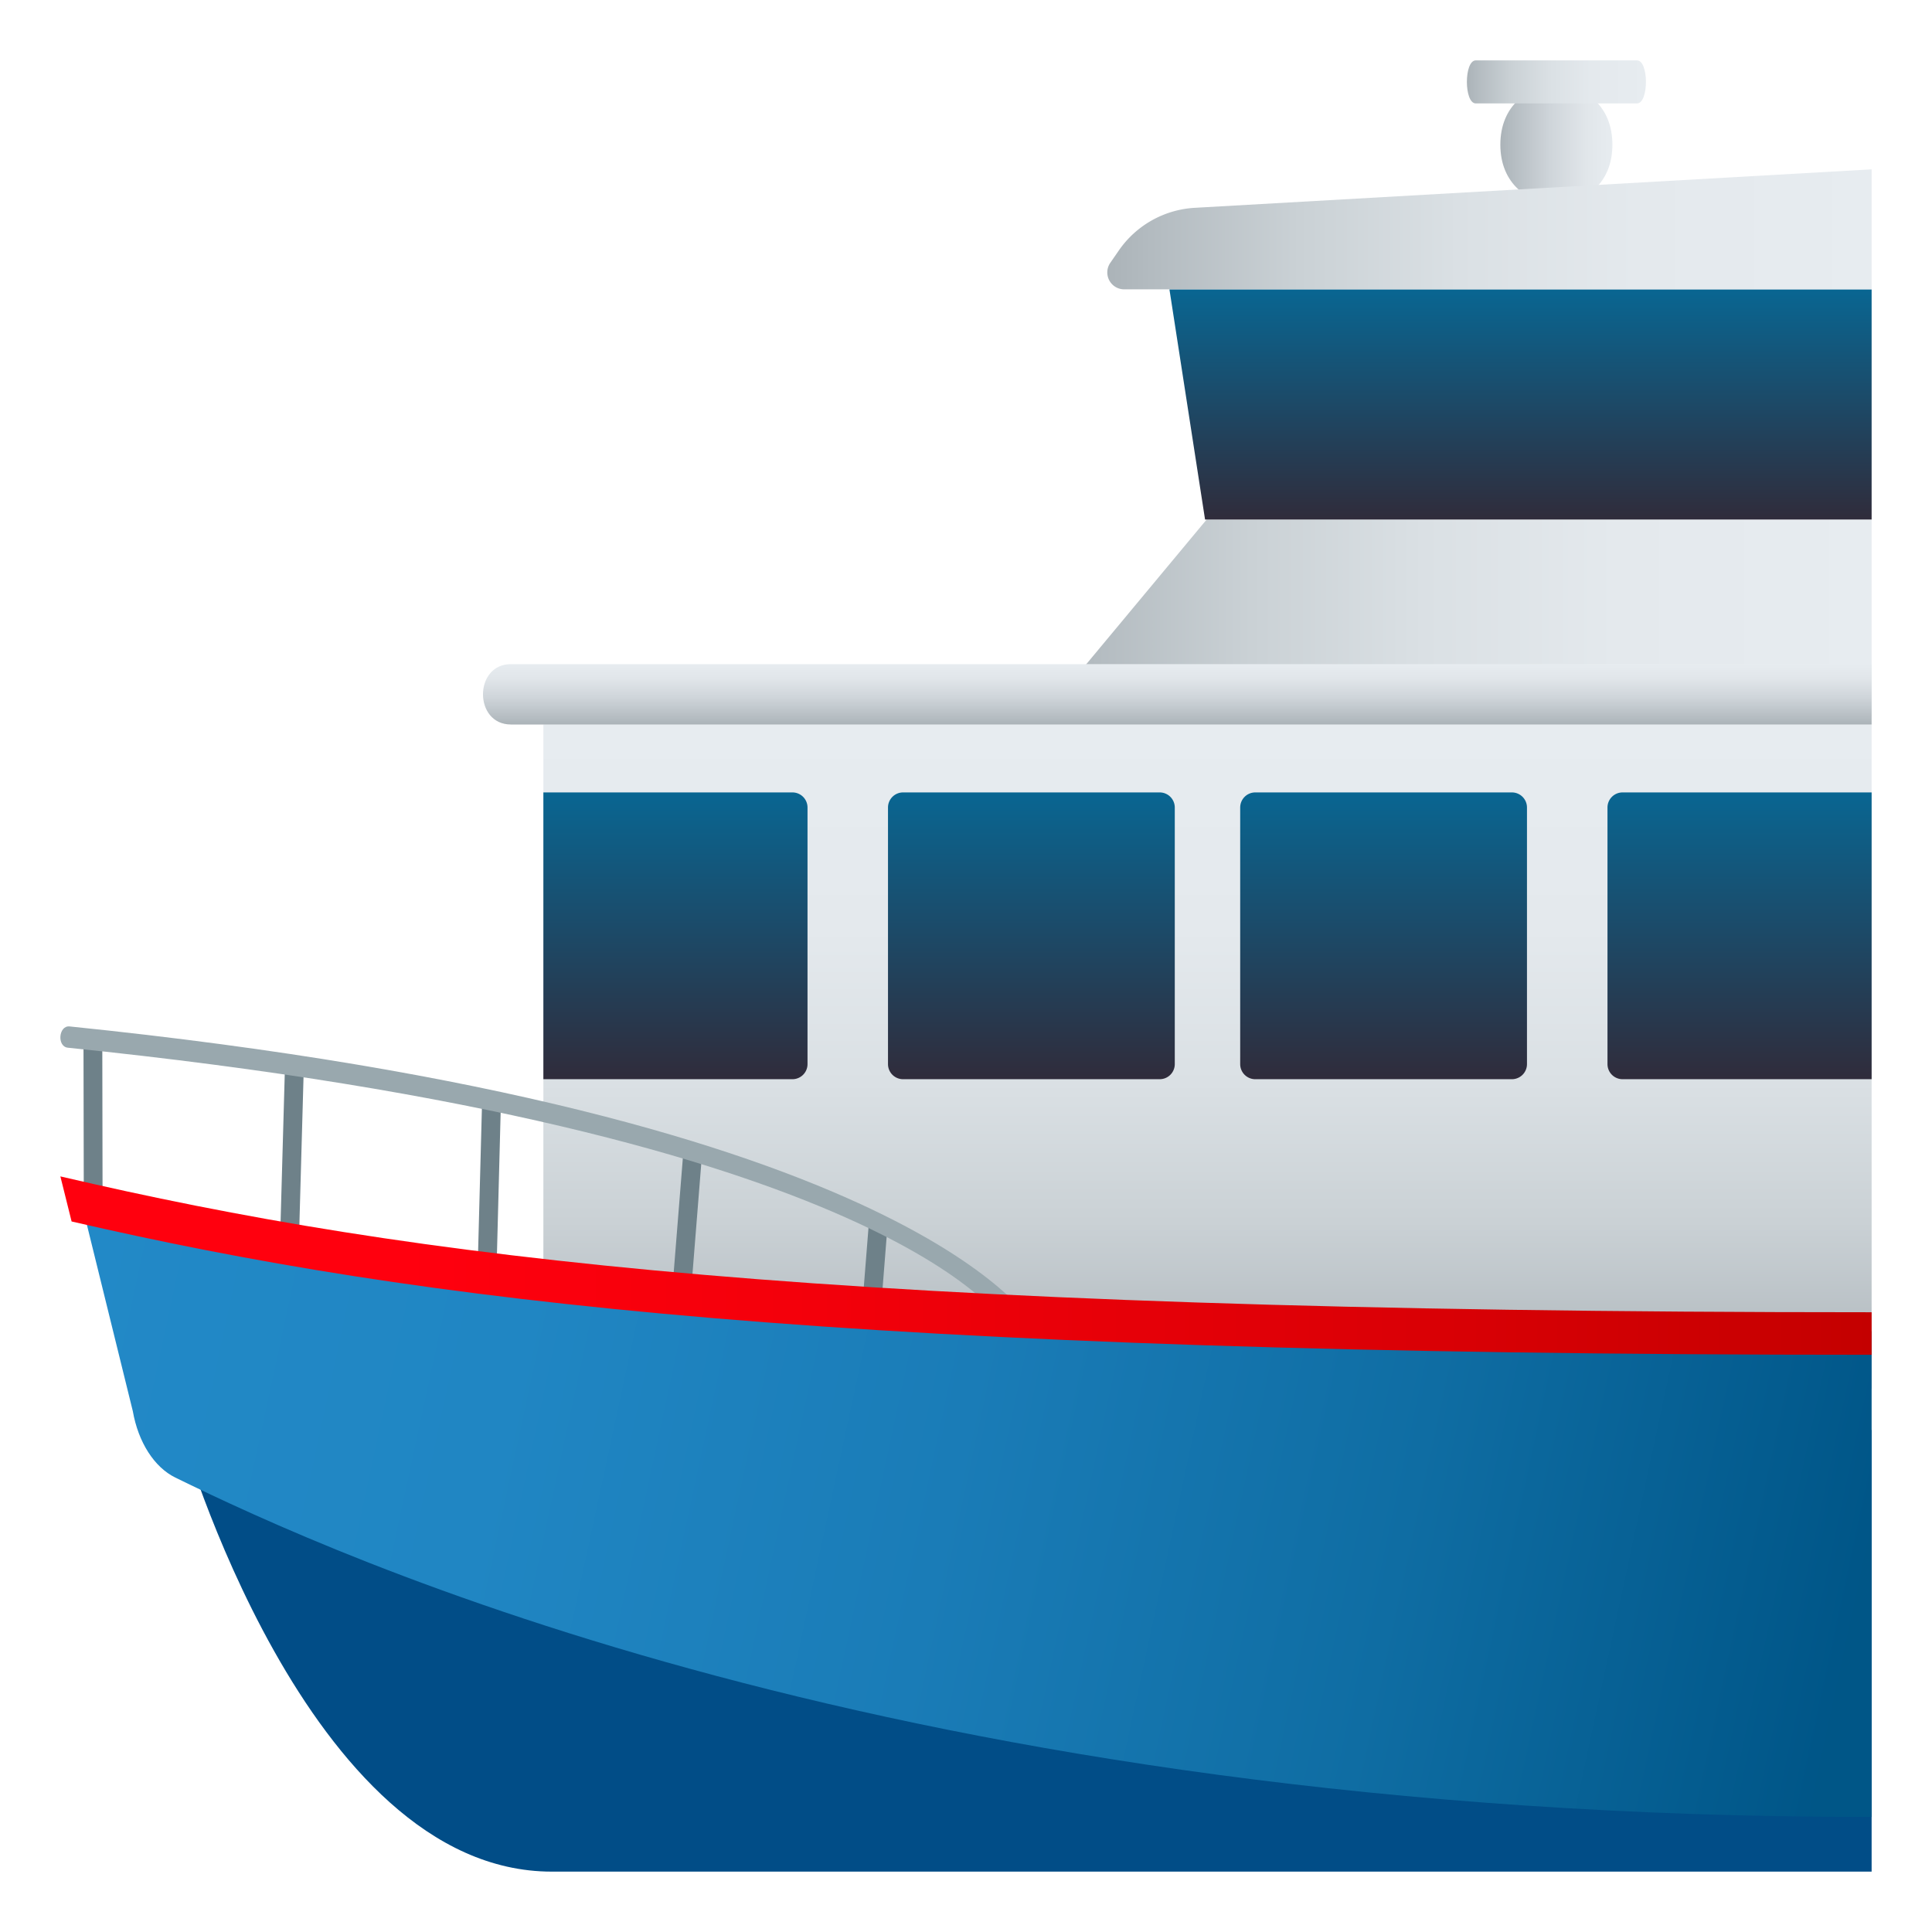
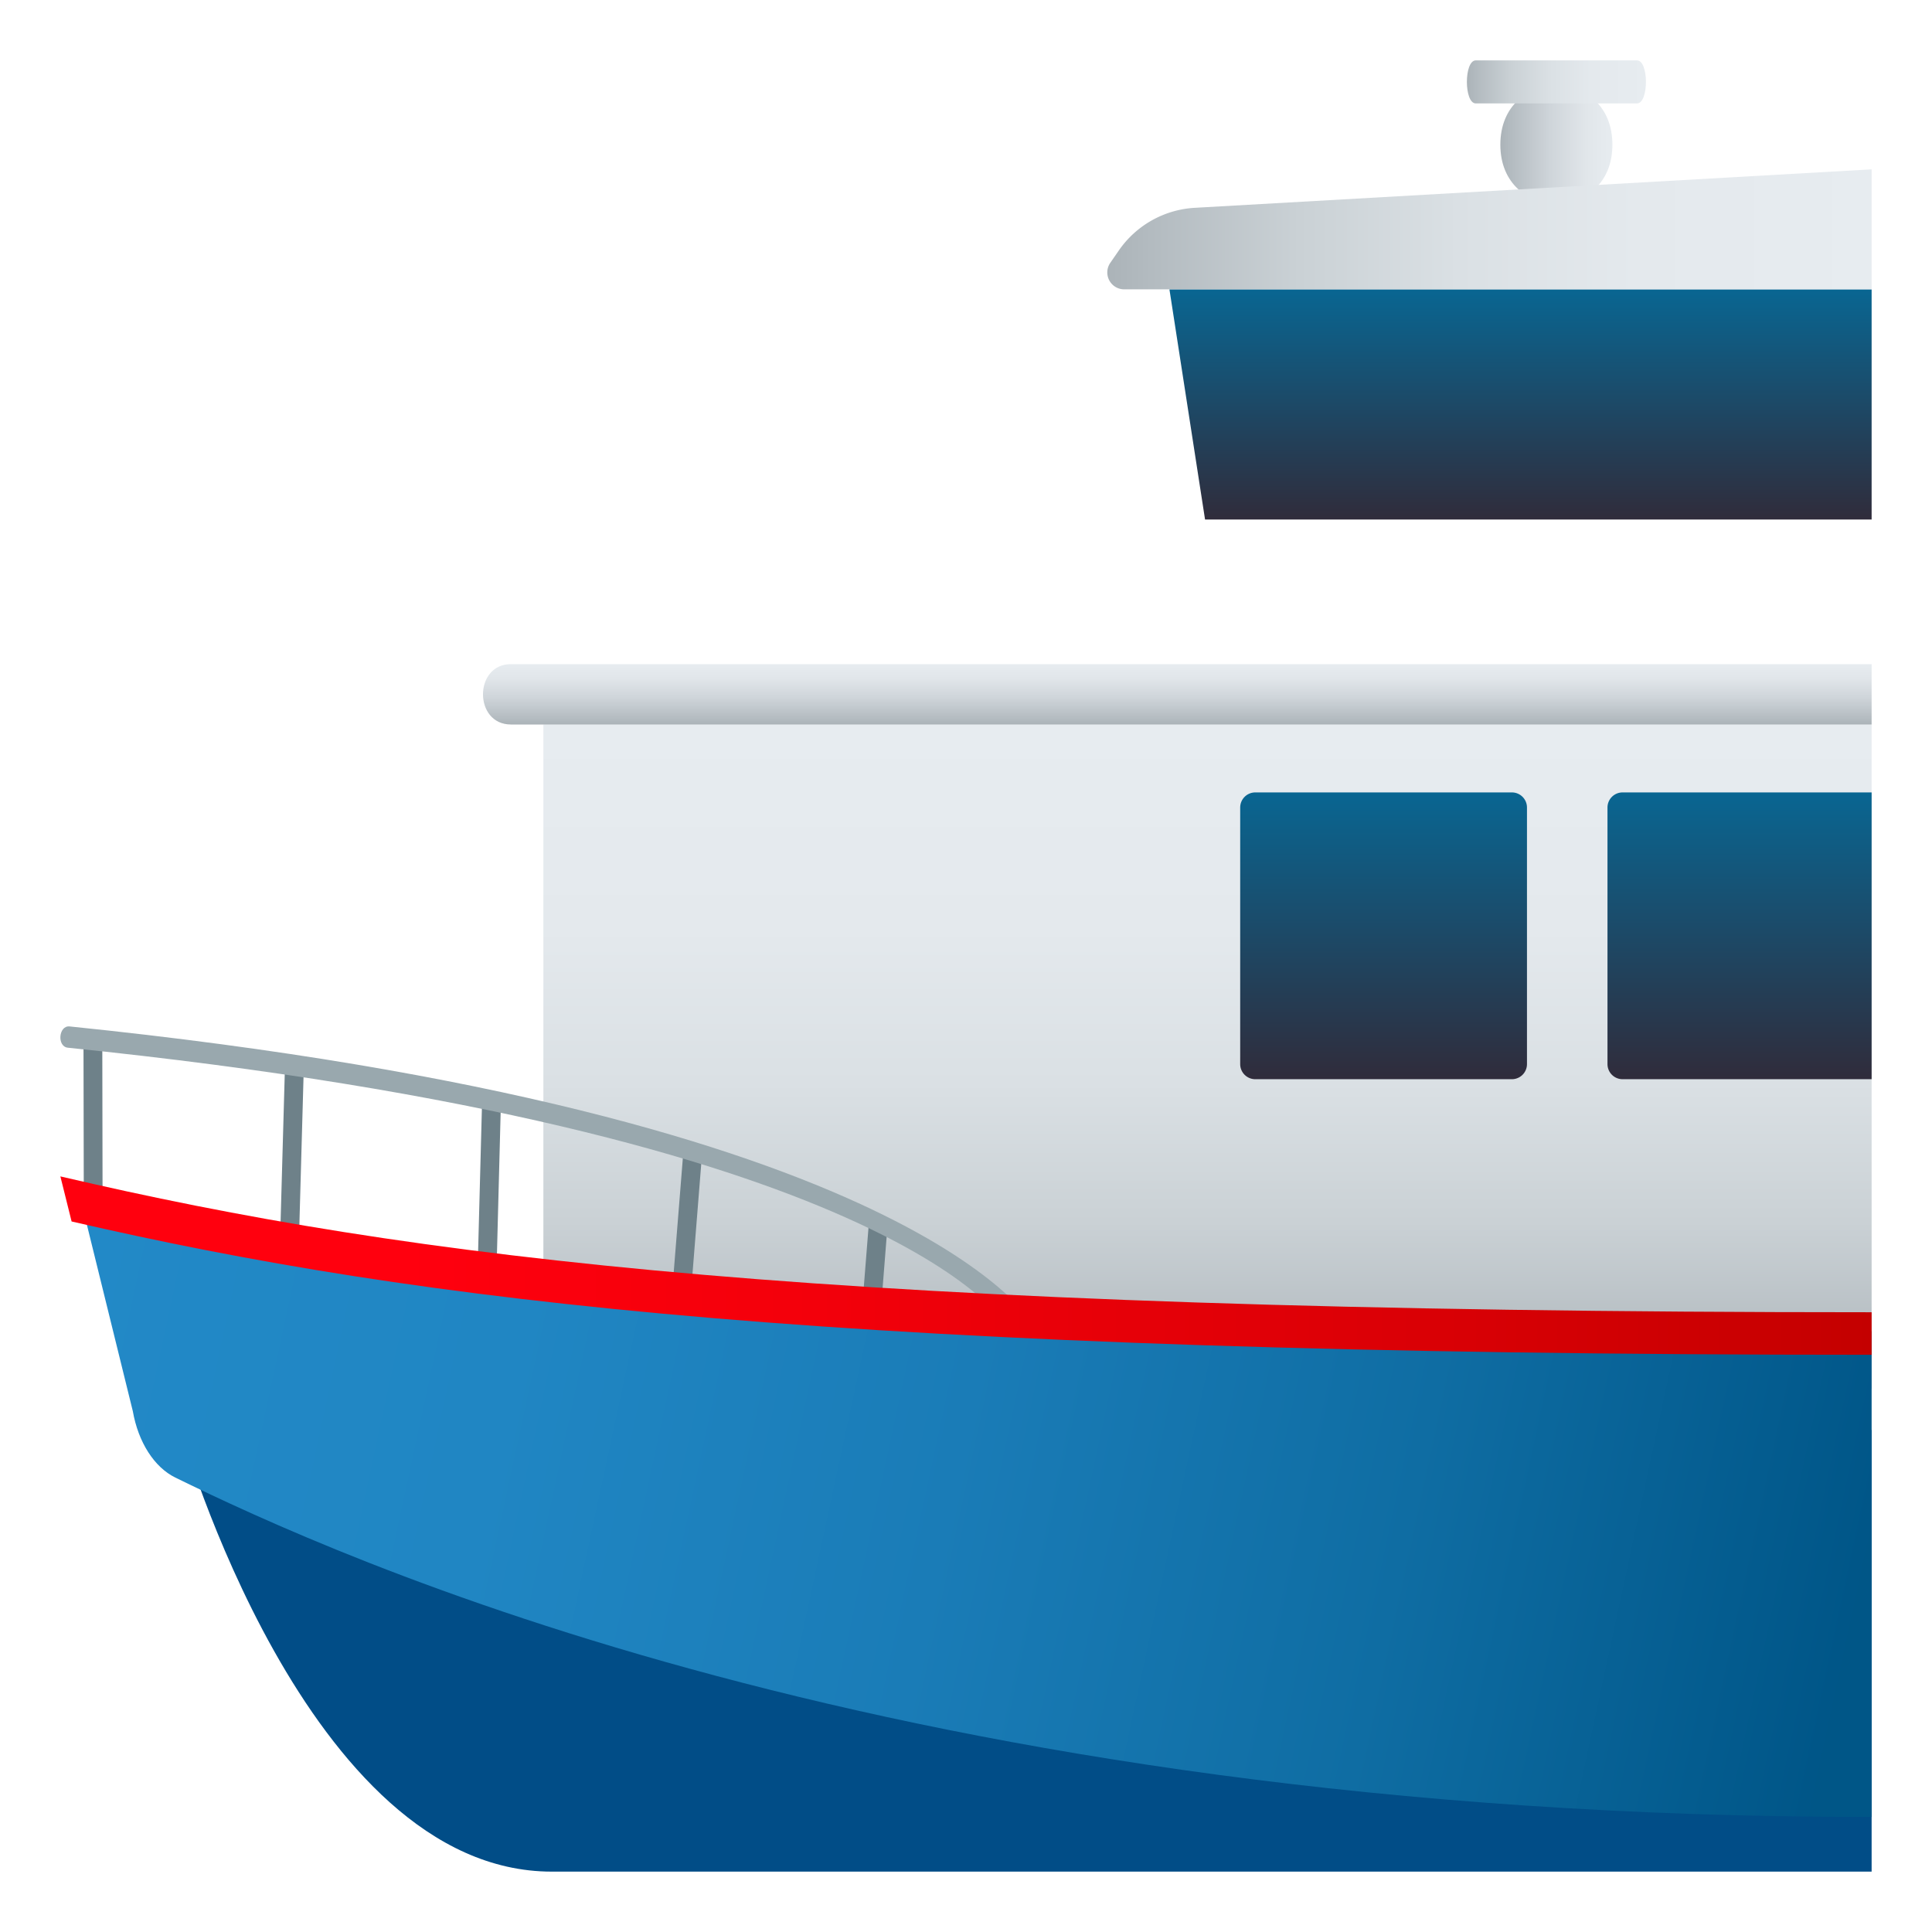
<svg xmlns="http://www.w3.org/2000/svg" xml:space="preserve" style="enable-background:new 0 0 64 64" viewBox="0 0 64 64">
  <linearGradient id="a" x1="49.701" x2="53.413" y1="4.79" y2="4.79" gradientUnits="userSpaceOnUse">
    <stop offset="0" style="stop-color:#abb3b8" />
    <stop offset=".081" style="stop-color:#b2babf" />
    <stop offset=".448" style="stop-color:#cfd5da" />
    <stop offset=".767" style="stop-color:#e1e6ea" />
    <stop offset="1" style="stop-color:#e7ecf0" />
  </linearGradient>
  <path d="M53.413 4.793c0 2.6-3.712 2.6-3.712 0 0-2.608 3.712-2.608 3.712 0z" style="fill:url(#a)" />
  <linearGradient id="b" x1="34.559" x2="62" y1="20.462" y2="20.462" gradientUnits="userSpaceOnUse">
    <stop offset="0" style="stop-color:#abb3b8" />
    <stop offset=".057" style="stop-color:#b3bbc0" />
    <stop offset=".251" style="stop-color:#cad1d5" />
    <stop offset=".459" style="stop-color:#dae0e4" />
    <stop offset=".692" style="stop-color:#e4e9ed" />
    <stop offset="1" style="stop-color:#e7ecf0" />
  </linearGradient>
-   <path d="m34.56 23.714 5.412-6.504H62v6.504z" style="fill:url(#b)" />
  <linearGradient id="c" x1="50.369" x2="50.369" y1="17.21" y2="9.585" gradientUnits="userSpaceOnUse">
    <stop offset="0" style="stop-color:#302c3b" />
    <stop offset="1" style="stop-color:#096692" />
  </linearGradient>
  <path d="m38.739 9.585 1.18 7.625H62V9.585z" style="fill:url(#c)" />
  <linearGradient id="d" x1="36.679" x2="62" y1="7.598" y2="7.598" gradientUnits="userSpaceOnUse">
    <stop offset="0" style="stop-color:#abb3b8" />
    <stop offset=".057" style="stop-color:#b3bbc0" />
    <stop offset=".251" style="stop-color:#cad1d5" />
    <stop offset=".459" style="stop-color:#dae0e4" />
    <stop offset=".692" style="stop-color:#e4e9ed" />
    <stop offset="1" style="stop-color:#e7ecf0" />
  </linearGradient>
  <path d="m37.065 8.294-.286.414a.56.56 0 0 0 .46.877H62V5.61L39.58 6.884a3.285 3.285 0 0 0-2.515 1.41z" style="fill:url(#d)" />
  <linearGradient id="e" x1="48.592" x2="54.523" y1="2.713" y2="2.713" gradientUnits="userSpaceOnUse">
    <stop offset="0" style="stop-color:#abb3b8" />
    <stop offset=".057" style="stop-color:#b3bbc0" />
    <stop offset=".251" style="stop-color:#cad1d5" />
    <stop offset=".459" style="stop-color:#dae0e4" />
    <stop offset=".692" style="stop-color:#e4e9ed" />
    <stop offset="1" style="stop-color:#e7ecf0" />
  </linearGradient>
  <path d="M54.228 3.426h-5.34c-.394 0-.394-1.426 0-1.426h5.34c.394 0 .394 1.426 0 1.426z" style="fill:url(#e)" />
  <linearGradient id="f" x1="40" x2="40" y1="46" y2="24" gradientUnits="userSpaceOnUse">
    <stop offset="0" style="stop-color:#abb3b8" />
    <stop offset=".057" style="stop-color:#b3bbc0" />
    <stop offset=".251" style="stop-color:#cad1d5" />
    <stop offset=".459" style="stop-color:#dae0e4" />
    <stop offset=".692" style="stop-color:#e4e9ed" />
    <stop offset="1" style="stop-color:#e7ecf0" />
  </linearGradient>
  <path d="M18 24h44v22H18z" style="fill:url(#f)" />
  <linearGradient id="g" x1="39" x2="39" y1="24" y2="22" gradientUnits="userSpaceOnUse">
    <stop offset="0" style="stop-color:#abb3b8" />
    <stop offset=".081" style="stop-color:#b2babf" />
    <stop offset=".448" style="stop-color:#cfd5da" />
    <stop offset=".767" style="stop-color:#e1e6ea" />
    <stop offset="1" style="stop-color:#e7ecf0" />
  </linearGradient>
  <path d="M16.926 24H62v-2H16.926c-1.235 0-1.235 2 0 2z" style="fill:url(#g)" />
  <linearGradient id="h" x1="34.166" x2="34.166" y1="35.75" y2="26.25" gradientUnits="userSpaceOnUse">
    <stop offset="0" style="stop-color:#302c3b" />
    <stop offset="1" style="stop-color:#096692" />
  </linearGradient>
-   <path d="M38.416 26.25h-8.5a.5.5 0 0 0-.5.5v8.5a.5.5 0 0 0 .5.5h8.5a.5.5 0 0 0 .5-.5v-8.5a.5.5 0 0 0-.5-.5z" style="fill:url(#h)" />
  <linearGradient id="i" x1="45.833" x2="45.833" y1="35.75" y2="26.25" gradientUnits="userSpaceOnUse">
    <stop offset="0" style="stop-color:#302c3b" />
    <stop offset="1" style="stop-color:#096692" />
  </linearGradient>
  <path d="M50.083 26.25h-8.5a.5.5 0 0 0-.5.5v8.5a.5.5 0 0 0 .5.5h8.5a.5.5 0 0 0 .5-.5v-8.5a.5.5 0 0 0-.5-.5z" style="fill:url(#i)" />
  <linearGradient id="j" x1="57.625" x2="57.625" y1="35.75" y2="26.25" gradientUnits="userSpaceOnUse">
    <stop offset="0" style="stop-color:#302c3b" />
    <stop offset="1" style="stop-color:#096692" />
  </linearGradient>
  <path d="M53.75 26.25a.5.5 0 0 0-.5.5v8.5a.5.5 0 0 0 .5.5H62v-9.5h-8.25z" style="fill:url(#j)" />
  <linearGradient id="k" x1="2565.977" x2="2565.977" y1="35.75" y2="26.25" gradientTransform="matrix(-1 0 0 1 2588.352 0)" gradientUnits="userSpaceOnUse">
    <stop offset="0" style="stop-color:#302c3b" />
    <stop offset="1" style="stop-color:#096692" />
  </linearGradient>
-   <path d="M26.25 26.25a.5.5 0 0 1 .5.5v8.5a.5.5 0 0 1-.5.5H18v-9.5h8.25z" style="fill:url(#k)" />
  <path d="m29.405 40.544-.62-.063-.312 3.935.621.063zm-6.135-2.491-.62-.063-.467 5.836.621.063zm-6.677-1.523-.623-.064-.177 6.687.625.064zm-6.524-1.358-.623-.064-.208 7.372.624.064zm-6.671 4.766-.01-5.783-.623-.064.011 5.847z" style="fill:#6e8189" />
  <path d="M2.307 34.002c-.369-.038-.426.668-.058.705 27.267 2.793 31.029 9.13 31.029 9.13l1.003.103s-3.794-7.052-31.974-9.938z" style="fill:#99a8ae" />
  <path d="M62 62H18.281C10.128 62 5.986 47.37 5.986 47.37H62V62z" style="fill:#014d87" />
  <linearGradient id="l" x1="2.203" x2="61.388" y1="41.114" y2="53.876" gradientUnits="userSpaceOnUse">
    <stop offset="0" style="stop-color:#2289c7" />
    <stop offset=".252" style="stop-color:#2086c3" />
    <stop offset=".501" style="stop-color:#1a7cb7" />
    <stop offset=".749" style="stop-color:#0f6da3" />
    <stop offset=".996" style="stop-color:#005688" />
    <stop offset="1" style="stop-color:#005687" />
  </linearGradient>
  <path d="M62 44.101c-34.288 0-47.92-1.8-59.361-4.501L4.4 46.748c.18 1.026.709 1.856 1.409 2.199C11.004 51.487 29.715 60.19 62 60.19V44.1z" style="fill:url(#l)" />
  <linearGradient id="m" x1="2" x2="62" y1="41.924" y2="41.924" gradientUnits="userSpaceOnUse">
    <stop offset=".188" style="stop-color:#ff000e" />
    <stop offset=".403" style="stop-color:#f4000b" />
    <stop offset=".776" style="stop-color:#d80005" />
    <stop offset="1" style="stop-color:#c40000" />
  </linearGradient>
-   <path d="m2 38.97.372 1.493c11.49 2.653 25.34 4.416 59.628 4.416V43.47c-34.657 0-48.435-1.8-60-4.5z" style="fill:url(#m)" />
+   <path d="m2 38.97.372 1.493c11.49 2.653 25.34 4.416 59.628 4.416V43.47c-34.657 0-48.435-1.8-60-4.5" style="fill:url(#m)" />
</svg>